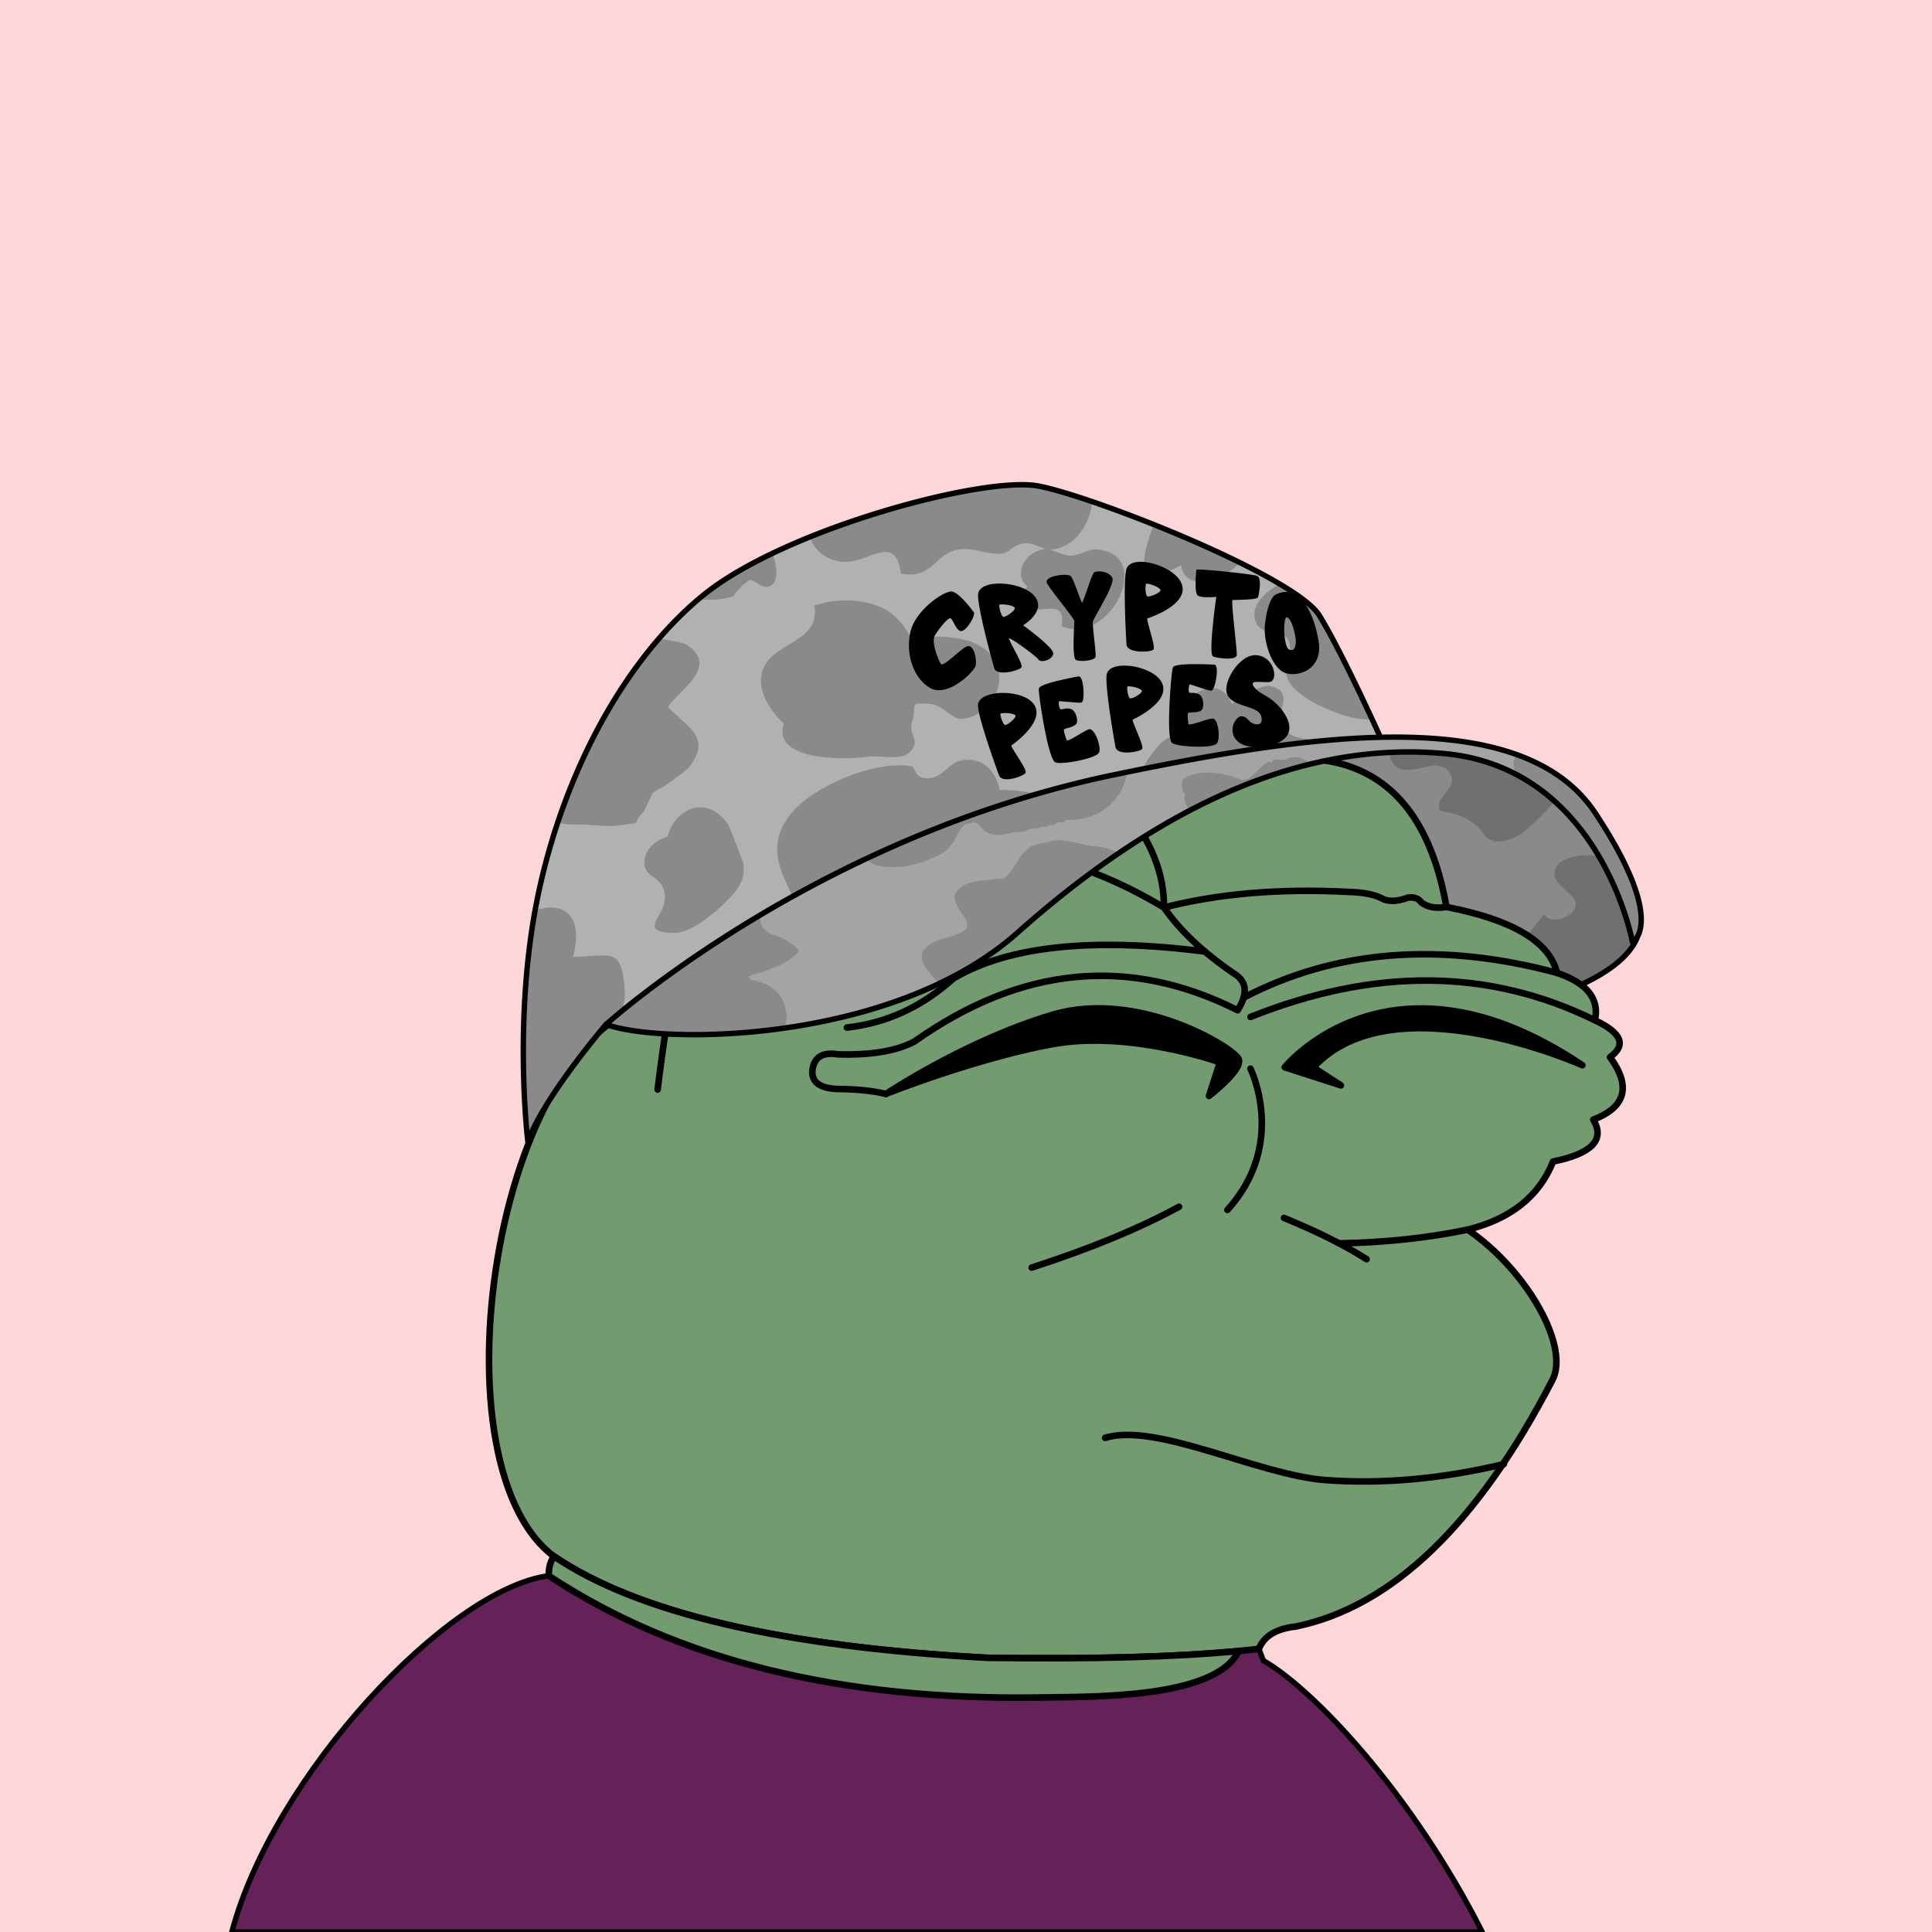
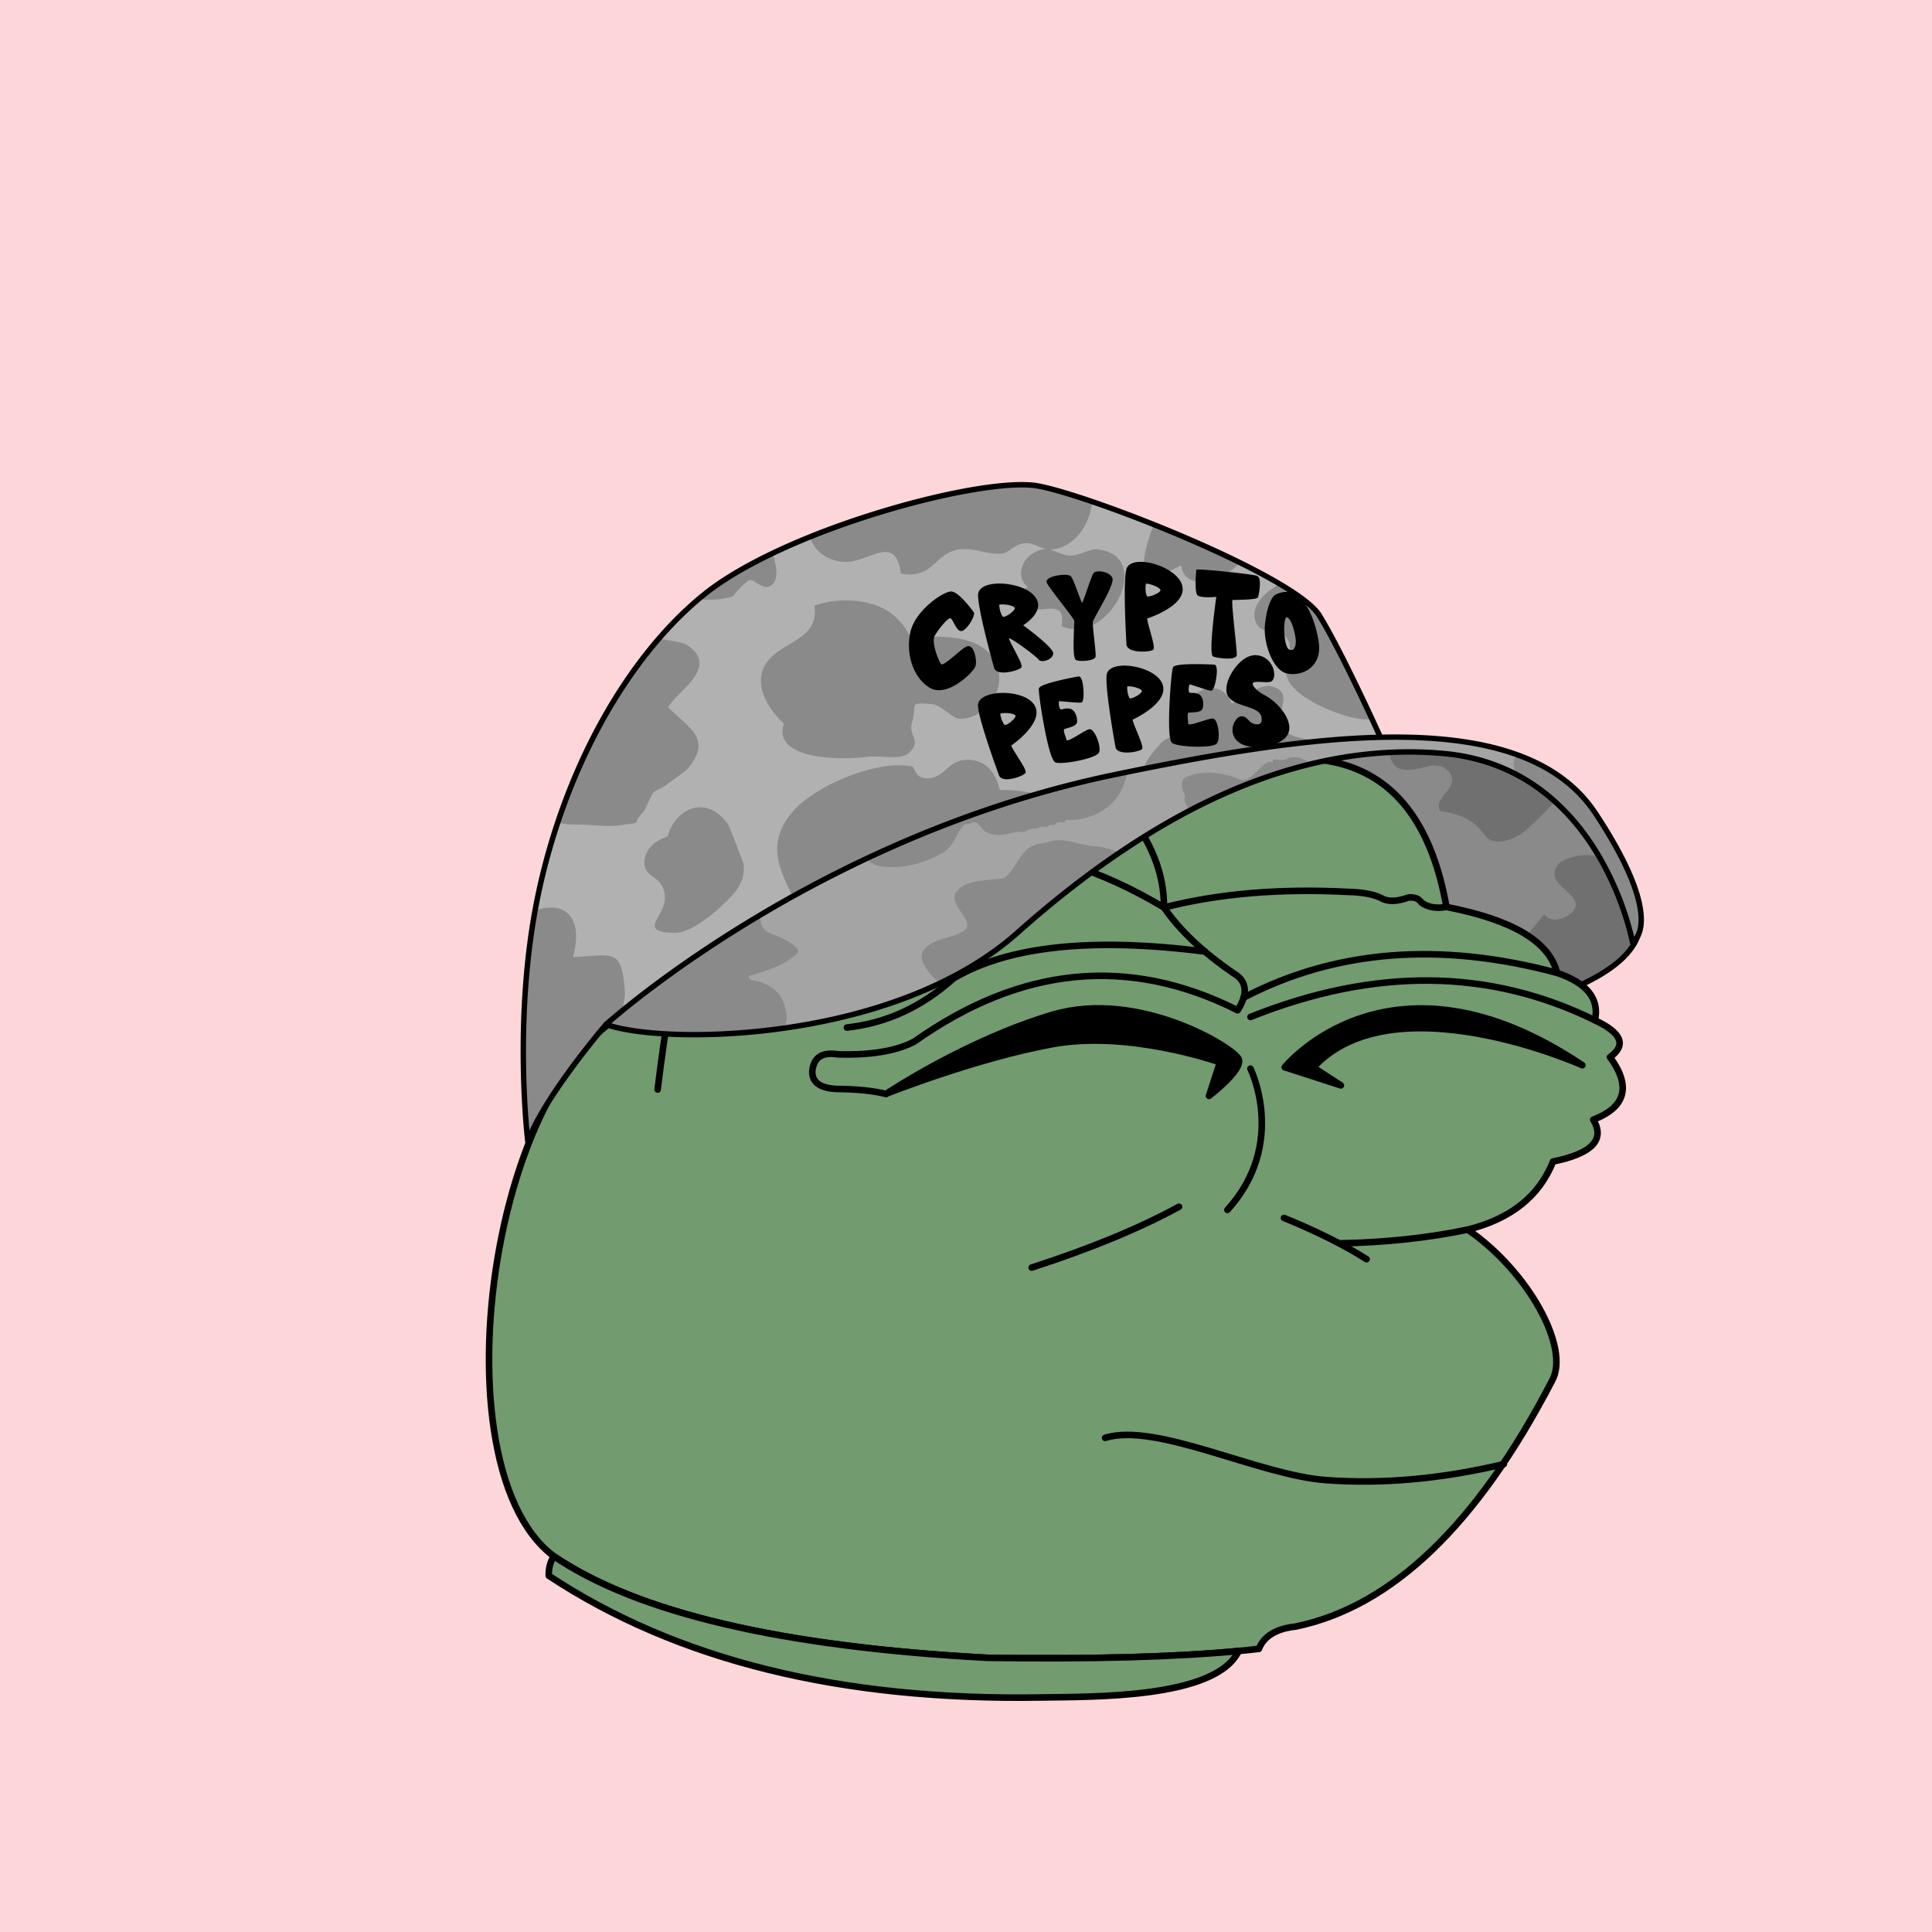
<svg xmlns="http://www.w3.org/2000/svg" viewBox="0 0 2500 2500">
  <g>
    <path style="fill-rule:evenodd;clip-rule:evenodd;fill:#fdd6d9;" d="M0 0h25e2v25e2H0z" />
    <path d="M1448.09 1056.79s138.22-47.74 287.42 20.38 163.8 240.26 163.8 240.26 178.77-28.47 216.44-98.34-91.53-266.44-289-260.82S1448.09 1056.79 1448.09 1056.79z" style="fill: #8a8a8a;isolation: isolate" />
    <path d="M2098.33 1118c-25-12-53-17-78-3-8 5-11 16-7 23 8 15 34 24 23 40-6 9-29 19-38 5-25 30-57 66-43 108a47 47 0 0 0 6.54 12.69c55.38-14.74 130.9-42 153.88-84.6 12.48-23.15 6.64-60.21-13.93-99.21Q2100.1 1118.89 2098.33 1118z" style="fill: #707070" />
    <path d="M1804.33 990c10 11 30 5 46 1 12-2 24 2 28 14 4 14-12 22-16 34-1 5-1 11 4 11 23 3 41 11 55 31 13 17 43 4 58-11 15.3-14 29.84-28.74 42.36-44.85-50.5-40.17-117.45-69.09-194.91-66.88q-13.39.38-26.66 1.28C1796.45 970 1796.85 980.86 1804.33 990z" style="fill: #707070" />
    <path d="M1826.67 954.77c-102.43 2.92-200.33 29.65-264.42 51.55-69.43 23.73-115.31 47.11-115.77 47.35a3.5 3.5.0 0 0 2.74 6.42c.34-.12 34.9-11.86 87.09-15.19 48.08-3.06 121.42.6 197.74 35.44a255.72 255.72.0 0 1 87.26 65.29c19.53 22.45 35.93 48.82 48.74 78.38 21.87 50.47 25.73 93.28 25.77 93.71a3.5 3.5.0 0 0 4 3.16 723.76 723.76.0 0 0 94.61-23.09c66.45-21.32 108.29-47.24 124.36-77 14.38-26.66 5.75-71.71-22.51-117.55C2052.69 1032.43 1955.9 951.09 1826.67 954.77zm-262 58.13c63.6-21.73 160.72-48.25 262.23-51.14 126.24-3.6 220.84 75.92 263.49 145.1 18.57 30.13 28.41 59.62 28.41 83 0 10.57-2 19.9-6.1 27.51-33.51 62.15-184.91 91.42-210.29 95.93-1.46-11.68-7.29-49.11-25.8-91.9-13.09-30.26-29.87-57.28-49.88-80.3A262.7 262.7.0 0 0 1737 1074c-77.74-35.49-152.4-39.19-201.34-36a430.38 430.38.0 0 0-52.83 6.64C1502.78 1035.88 1530.89 1024.44 1564.64 1012.91z" />
-     <path style="fill-rule:evenodd;clip-rule:evenodd;fill:#642259;stroke:#000;stroke-linecap:round;stroke-linejoin:round;stroke-width:7px" d="M1634.754 2148.807c1.927 5.057.0.0-5.78-15.17l-26.192 2.763.003.001c-29.47 61.966-189.929 58.995-254.948 60.108-259.599 4.447-472.17-48.054-637.709-157.502C580.824 2055.622 354.002 2296.891 3e2 25e2h1618C1826.858 2320.131 1699.317 2185.588 1634.754 2148.807z" />
    <path style="fill-rule:evenodd;clip-rule:evenodd;fill:#729b70;stroke:#000000;stroke-width:8.504;stroke-linecap:round;stroke-linejoin:round;stroke-miterlimit:2.613;" d="M867.603 1293.527c135.408-338.495 331.41-420.844 588.004-247.048 241.577-117.709 380.271-75.33 416.082 127.137 85.736 16.593 133.412 45.005 143.028 85.238 38.849 13.16 55.222 33.628 49.121 61.401 34.595 16.186 41.096 32.078 19.504 47.676 27.655 37.786 20.431 64.754-21.671 80.905 15.662 25.919-1.675 43.978-52.01 54.177-17.8 44.837-54.641 74.213-110.522 88.128 78.07 53.384 133.361 153.359 109.076 195.761-96.726 186.205-207.247 292.151-331.565 317.84-25.241 2.762-41.134 12.394-47.676 28.895-84.606 9.871-201.87 13.723-351.791 11.557-265.722-14.316-452.573-58.139-560.555-131.47C551.93 1890.923 644.393 1306.53 867.603 1293.527z" />
    <path style="fill-rule:evenodd;clip-rule:evenodd;fill:#729b70;stroke:#000000;stroke-width:8.504;stroke-linecap:round;stroke-linejoin:round;stroke-miterlimit:2.613;" d="M1602.782 2136.4l.003.001c-29.47 61.966-189.929 58.995-254.948 60.108-259.599 4.447-472.17-48.054-637.709-157.502-.339-9.494 1.828-17.921 6.501-25.282 107.982 73.33 294.833 117.153 560.555 131.47C1412.208 2147.146 1520.737 2144.214 1602.782 2136.4z" />
    <path style="fill-rule:evenodd;clip-rule:evenodd;fill:none;stroke:#000000;stroke-width:8.504;stroke-linecap:round;stroke-linejoin:round;stroke-miterlimit:2.613;" d="M867.603 1293.527c-6.666 40.876-12.204 79.643-16.615 116.301" />
    <path style="fill-rule:evenodd;clip-rule:evenodd;fill:none;stroke:#000000;stroke-width:8.504;stroke-linecap:round;stroke-linejoin:round;stroke-miterlimit:2.613;" d="M1525.676 1561.525c-51.268 27.946-114.836 54.192-190.704 78.737" />
    <path style="fill-rule:evenodd;clip-rule:evenodd;fill:none;stroke:#000000;stroke-width:8.504;stroke-linecap:round;stroke-linejoin:round;stroke-miterlimit:2.613;" d="M1661.48 1575.972c43.172 17.706 78.809 35.524 106.91 53.455" />
    <path style="fill-rule:evenodd;clip-rule:evenodd;fill:none;stroke:#000000;stroke-width:8.504;stroke-linecap:round;stroke-linejoin:round;stroke-miterlimit:2.613;" d="M1899.139 1591.141c-51.724 10.804-107.176 16.714-166.355 17.731" />
    <path style="fill-rule:evenodd;clip-rule:evenodd;fill:none;stroke:#000000;stroke-width:8.504;stroke-linecap:round;stroke-linejoin:round;stroke-miterlimit:2.613;" d="M1153.659 1482.787c60.118 38.148 137.411 57.893 231.879 59.234 39.01-.234 79.221.007 120.635.722 32.19-13.808 57.713-18.865 76.571-15.17 48.169-23.217 60.691-48.499 37.562-75.848" />
    <path style="fill-rule:evenodd;clip-rule:evenodd;fill:none;stroke:#000000;stroke-width:8.504;stroke-linecap:round;stroke-linejoin:round;stroke-miterlimit:2.613;" d="M1455.607 1046.479c34.191 41.927 51.047 84.546 50.566 127.858-162.616-97.202-306.126-95.756-430.529 4.334" />
    <path style="fill-rule:evenodd;clip-rule:evenodd;fill:none;stroke:#000000;stroke-width:8.504;stroke-linecap:round;stroke-linejoin:round;stroke-miterlimit:2.613;" d="M1871.688 1173.615c-13.481 2.256-24.317.329-32.506-5.78-3.124-4.977-8.661-7.145-16.614-6.501-15.036 5.566-26.834 5.807-35.396.723-9.792-4.853-23.998-7.501-42.619-7.946-88.686-4.572-168.146 2.17-238.38 20.226 20.481 29.685 50.58 58.098 90.295 85.239 17.034 9.995 18.72 25.887 5.057 47.676-140.781-70.757-280.197-57.274-418.249 40.452-23.248 12.323-56.235 17.861-98.964 16.615-20.681-3.351-31.758 4.112-33.229 22.393-.159 13.995 10.436 21.459 31.784 22.394 26.147.214 47.337 2.38 63.568 6.501" />
    <path style="fill-rule:evenodd;clip-rule:evenodd;fill:none;stroke:#000000;stroke-width:8.504;stroke-linecap:round;stroke-linejoin:round;stroke-miterlimit:2.613;" d="M1559.124 1231.308c-146.388-18.638-254.816-7.048-325.282 34.77-40.94 36.795-86.93 57.984-137.972 63.568" />
    <path style="fill-rule:evenodd;clip-rule:evenodd;fill:none;stroke:#000000;stroke-width:8.504;stroke-linecap:round;stroke-linejoin:round;stroke-miterlimit:2.613;" d="M1609.225 1290.928c119.034-61.942 254.197-72.633 405.492-32.075" />
    <path style="fill-rule:evenodd;clip-rule:evenodd;fill:none;stroke:#000000;stroke-width:8.504;stroke-linecap:round;stroke-linejoin:round;stroke-miterlimit:2.613;" d="M1618.139 1315.921c160.721-64.233 309.287-62.788 445.699 4.334" />
    <path style="stroke:#000000;stroke-width:8.504;stroke-linecap:round;stroke-linejoin:round;" d="M1662.455 1381.023c0 0 136.456-169.349 385.092-2.664.0.0-244.811-109.873-348.114 2.938l35.682 23.182L1662.455 1381.023z" />
    <path style="stroke:#000000;stroke-width:8.504;stroke-linecap:round;stroke-linejoin:round;" d="M1147.056 1415.191c0 0 103.725-69.34 215.361-102.231 111.636-32.891 234.939 43.467 240.459 57.567 5.52 14.095-38.435 47.574-38.435 47.574l14.103-43.463c0 0-116.795-41.811-216.737-23.499C1262.659 1369.306 1147.056 1415.191 1147.056 1415.191z" />
    <path style="fill-rule:evenodd;clip-rule:evenodd;fill:#729b70;" d="M1283.5 1464.5c0 0-166-20-167-13s29 69 29 74 169 50 169 50l192-21 97-12c0 0 54-19 58-21s0-59 0-59l-43-28-35 30c0 0-122 27-134 27s-166-27-166-27z" />
    <path style="fill:none;stroke:#000000;stroke-width:8.504;stroke-linecap:round;stroke-linejoin:round;" d="M1618.072 1382.846c0 0 48.164 96.887-29.802 182.788" />
    <g>
      <g>
        <path d="M996.74 1230.41l-212.59 95.25S704 1419.13 683 1477c0 0-19.69-158.05 12.58-315.54s110.94-307.37 215-391.77 361-153.9 432.48-140.83 332.45 116.39 364 167.35 85.18 171.14 85.18 171.14-259 37.84-389.92 88.64S996.74 1230.41 996.74 1230.41z" style="fill: #b1b1b1;isolation: isolate" />
        <g style="isolation: isolate">
          <path d="M861.91 1015.89c7.67-6.1 25.64-17.43 31.11-24.89 26.33-35.92-.14-47.9-28.57-75.79 11.62-20.93 67.55-51.81 24.76-80.4-6.69-4.47-22.7-5.64-36.63-8.46-55.64 64.29-100.79 147.81-131 238.34a103.73 103.73.0 0 0 23.35 2.22c18.15-.23 39.43 3.52 57 1 34.3-4.95 12.1 1.14 31.12-17.78 1-1 9.74-21.22 11.88-24.09S858.18 1018.85 861.91 1015.89z" style="fill: #8a8a8a" />
          <path d="M1707.08 796.2c-7.08-11.44-25.71-25.51-51.16-40.61-22.1 12.2-39.73 31.65-30 51.39 7.26 14.73 32 8.35 39.38 18.83 10.79 15.41-4.94 33-.26 49.19 7.19 24.92 50.31 43.1 75.78 51.1a109.67 109.67.0 0 0 34.83 4.9C1757.27 891.39 1727.53 829.25 1707.08 796.2z" style="fill: #8a8a8a" />
          <path d="M1293.63 1022.3c-6-27.34-23.36-42.23-48.4-38.49-19.67 2.94-25 25.22-48.4 23.16-13.15-1.16-13.15-14.45-16.6-15.17-43.91-9.17-125.24 23.9-155.2 59.32-52.35 61.87 18.84 109.7 14.87 160 80.72-36 255.44-113.17 355.67-152.48a39.29 39.29.0 0 0-2.27-3.63C1376 1030.43 1321.42 1021.07 1293.63 1022.3z" style="fill: #8a8a8a" />
          <path d="M808.22 1278c-4.58-52.81-17.35-41.22-66.68-39.6 15.12-58-16.28-72.05-49.2-60.12C664.71 1330 683 1477 683 1477c21-57.87 101.13-151.34 101.13-151.34l28.38-12.72C800.59 1295 810.56 1305 808.22 1278z" style="fill: #8a8a8a" />
          <path d="M1014.34 936.26c-15.21 45.22 67.46 48.49 110.59 42.83 13.38-1.76 40.88 5.08 51.28-4.79 17.48-16.58-1.5-22.33 3.83-39.21 7.59-24-6.62-26.28 25-24.09 12.92.89 27.38 19 36.89 19.17 25.44.46 51-25.34 51.1-51.17.2-46.36-49.18-55.91-83.1-55-48.7 1.31-21.77 1.86-51.7-26.11-25.55-23.89-73.37-25.45-104.48-14.19 7.79 46.85-49.3 46.23-65.09 79.3C976.67 888.07 993.17 916.64 1014.34 936.26z" style="fill: #8a8a8a" />
          <path d="M1661.63 943.06c-14.17-21.49 16-47.58-17.49-55.24-13.73-3.14-39.12 17-50.33 22.78-10.87-28.76-40.27-24.27-57-2.7-8.58 11.08-2 26.34-8.6 35.19-8.24 11-18.75 10.24-27.3 19.91-24.29 27.46-28 37.73-14 66 82.87-22.59 179.67-40.75 241.69-51.35a43.79 43.79.0 0 0-7.39-9.8C1706.23 952.54 1673.44 961 1661.63 943.06z" style="fill: #8a8a8a" />
          <path d="M1528.23 731.51c6 38.32 59.78 16.46 76.13-3.56-34.44-17-73.56-34.1-111.39-49.24C1477.36 720.57 1465.42 765.26 1528.23 731.51z" style="fill: #8a8a8a" />
          <path d="M942.2 1066.79c-28.74-40.37-69-19.82-78.3 15.69-15.36 4.35-29.7 16.94-30.05 32.72-.52 22.95 24.6 16 26.48 44.68 1.72 26.14-37.3 45.84 11.61 47.3 20.38.61 47.76-21.86 62-35.11 18.15-16.91 30.71-30.75 28.29-54.18C962.09 1116.89 943.68 1068.88 942.2 1066.79z" style="fill: #8a8a8a" />
          <path d="M1421 711c-12.57-1.47-22.72 8-36 8-8.44.0-18.28-5.65-27-7.7a16.7 16.7.0 0 0 3-.08c30.41-3.75 48.67-31.71 52.46-62.09-29.67-10.12-54.63-17.38-70.38-20.26C1294.72 620 1161.41 649 1048 694.8c5.69 18.74 24.84 33.31 48.79 32.17 29.42-1.39 62.71-36 68.9 15.33 41 7.14 42.47-23.4 71.21-30.49 21.39-5.28 40.92 7.37 61.17 4.27 6.82-1 14.17-11.35 26.92-13.08 10.3-1.4 19.69 5.36 28.74 7.61a15.74 15.74.0 0 0-4.74.31c-27.48 6.43-35.82 36.09-19.41 48-6 7.15-9.15 14.91-5.75 21.16 12.74 23.39 57-12.92 49.86 30.22C1434.66 836.74 1494.82 719.63 1421 711z" style="fill: #8a8a8a" />
          <path d="M1000.42 755.29c6.73-7.27 4.7-23.66-.88-39.2-34.75 16.62-65.65 34.74-88.92 53.6-2.19 1.77-4.36 3.59-6.52 5.42 15.55 2.69 36.54-.27 45.21-3.89-2.49 1 13.66-17.11 19.92-20.39C975.66 747.46 988.59 768.06 1000.42 755.29z" style="fill: #8a8a8a" />
        </g>
        <path d="M1138.06 659.37C1039.27 689.51 955.56 728.73 908.41 767 857.75 808 811 866.67 773.1 936.49c-36.79 67.85-64.77 145.4-80.93 224.26-32 156.25-12.82 315.09-12.62 316.68a3.5 3.5.0 0 0 6.76.76c19.73-54.34 93.43-141.94 1e2-149.67l211.87-94.93c2.75-1.24 276.05-124.16 405.43-174.35 129.09-50.08 386.57-88.06 389.16-88.44a3.5 3.5.0 0 0 2.69-4.89c-.54-1.2-54.1-121-85.4-171.55-32.5-52.52-296.39-156.17-366.33-169C1307.88 618.86 1227.15 632.19 1138.06 659.37zm-457.4 700.71c0-56.63 4-127.55 18.37-197.92 16-78.2 43.76-155.08 80.23-222.33 37.42-69 83.61-126.92 133.56-167.43C959.3 734.71 1042.14 696 1140.1 666.07c86.75-26.47 168.08-40 202.37-33.77 35.86 6.56 120.22 36.32 196.21 69.24 91.77 39.75 152.06 74.93 165.42 96.51 27.76 44.86 73.34 145 83.07 166.52-35.24 5.35-265.79 41.48-386.1 88.15-129.53 50.25-402.94 173.22-405.77 174.49l-212.59 95.25a3.51 3.51.0 0 0-1.23.92c-3.05 3.56-70 82-96.4 139.52C683.36 1444 680.66 1406.95 680.66 1360.08z" />
      </g>
      <g>
        <path d="M2112.44 1219.09s-41-225.19-243.5-244-391.66 88.75-552 231.51-456.86 145.92-532.76 119c0 0 266.93-242 657.4-323.05 261.18-54.23 529.18-92.29 623.1 50S2112.44 1219.09 2112.44 1219.09z" style="fill: #a4a4a4;isolation: isolate" />
        <path d="M1016 1304c-4-21-23-33-44-36-2-1-4-5-3-5 23-7 45-13 62-29 4-3 0-8-3-10-7-6-17-11-26-14-7-2-15-7-17-14a39 39 0 0 1-1-12.06C857.69 1259 784.15 1325.66 784.15 1325.66c37.34 13.24 128.08 19.2 229.74 4.84C1018.95 1322.94 1018.6 1313.47 1016 1304z" style="fill: #8a8a8a" />
        <path d="M1380 1088a54.38 54.38.0 0 0-18 0 116.27 116.27.0 0 1-18 4c-23 4-27 29-43 43-4 3-11 2-17 3-17 2-37 2-47 17-3 3-2 9 0 14 5 12 21 26 12 34-14 12-41 9-54 27-3 4-3 12 0 17a74.72 74.72.0 0 0 21.29 25.16c36.68-17.54 71-39.13 100.61-65.51 41.84-37.24 85.63-72.08 131.11-102.91a82.4 82.4.0 0 0-32-8.73C1403 1094 1392 1090 1380 1088z" style="fill: #8a8a8a" />
        <path d="M1665 982c-5 3-12 0-18 1v3c-2 1-4-1-6 0-14 7-24 29-38 22-22-9-49-12-69-2-6 2-6 14-1 22 1 3-1 6 0 9 1.88 4.14 3.62 8.28 5.54 12.26 50.91-26.71 103.55-47.61 157.59-60.73-.7-.52-1.41-1-2.13-1.54C1687 981 1674 977 1665 982z" style="fill: #8a8a8a" />
        <path d="M1962 976.3c-5.09 10.45-5.63 21.38 6.78 29.56l2.7 1.56c3 .85 6.94.06 11.5 1.58 5 2 10 0 15 1a42.34 42.34.0 0 0 12 4c3 0 5 4 6 8 1 5 0 9 3 15 .76 2.28.37 4.56.13 6.84 6.42 6.24 12.43 12.7 18 19.3 4.57 1.15 9.64 1.83 14.82 2.86 7.24 1.61 14.47.63 21.71.71q-4.31-6.85-9.08-14.08C2040.74 1016.39 2005.54 991.85 1962 976.3z" style="fill: #8a8a8a" />
        <path d="M2052 1066c-5.18-1-10.25-1.72-14.82-2.86 59.63 70.1 75.24 156 75.24 156s43-22.55-38.71-152.39C2066.49 1066.63 2059.26 1067.61 2052 1066z" style="fill: #8a8a8a" />
        <path d="M2019 1037c-3-6-2-10-3-15-1-4-3-8-6-8a42.34 42.34.0 0 1-12-4c-5-1-10 1-15-1-4.56-1.52-8.54-.73-11.5-1.58a248.71 248.71.0 0 1 47.64 36.42C2019.39 1041.56 2019.78 1039.28 2019 1037z" style="fill: #8a8a8a" />
        <path d="M1221 1103c14-9 16-25 27-36 2-1 5 0 9-2 9-4 11 6 18 11 10 6 22 5 33 2 6-2 12-1 18-2l6-3c5-1 9 0 15-3 3-1 7 1 9-1 3-2 6-1 9-2l3-3h9c1-1 2-3 3-3 20 1 41-6 56-19 13.7-12.72 20.27-27.36 22.25-42.84l-16.71 3.44c-120 24.92-228.37 65-320.89 108.68A35.46 35.46.0 0 0 1140 1121c29 4 56-4 81-18z" style="fill: #8a8a8a" />
        <path d="M1440.84 999.17c-89.29 18.54-179.49 47.1-268.11 84.89A1616 1616 0 0 0 964.6 1191.55c-114.5 70-182.13 130.91-182.8 131.52A3.5 3.5.0 0 0 783 1329c38.73 13.73 132.36 19.61 236.39 4.29 87.8-12.94 211.09-44.95 299.87-124 87.6-78 174.85-137.12 259.33-175.76 98.62-45.11 196.2-63.58 290-54.88 45.51 4.22 86.44 19.46 121.64 45.3 28.21 20.71 52.87 48.25 73.28 81.86 34.88 57.43 45.36 113.39 45.46 113.94a3.5 3.5.0 0 0 5.07 2.47c.82-.43 8.11-4.57 11.51-17.77 5.57-21.59.0-65.79-58-153.73-43.42-65.79-125.75-98.6-251.7-100.29C1699.86 948.85 1561.19 974.19 1440.84 999.17zM968.41 1197.42a1608.9 1608.9.0 0 1 207.18-107c88.15-37.58 177.88-66 266.68-84.43 120-24.91 258.17-50.17 373.51-48.62 123.46 1.66 203.91 33.43 246 97.14 48.18 73 58.49 113.93 58.49 135.59a50.88 50.88.0 0 1-1.27 11.92 28.43 28.43.0 0 1-4.41 10.15 393.23 393.23.0 0 0-44.9-109.87c-20.88-34.44-46.16-62.7-75.13-84-36.26-26.65-78.4-42.36-125.24-46.7-95.08-8.81-193.86 9.86-293.61 55.48-85.11 38.93-172.95 98.45-261.07 176.9-37 33-83.86 60.55-139.16 82-47.55 18.41-100.39 32-157.08 40.33-98 14.44-186.32 10-227.24-2.11C808 1309.56 871.23 1256.82 968.41 1197.42z" />
      </g>
    </g>
    <g>
      <path d="M1252.8 836.05c-3.27.23-9.41 5.42-16.53 11.43-6.7 5.66-15 12.7-18 12.23a.78.78.0 0 1-.59-.36c-3.78-5.77-12.87-28.69-8-36.93 6.14-10.41 17.55-23.61 20.37-22.34 1.29.58 2.89 3.58 4.45 6.48 2.86 5.33 6.09 11.37 10.65 9.8 6.5-2.24 15.87-17.61 15.32-23.32a1.07 1.07.0 0 0-.19-.51c-.78-1.09-19.2-26.67-29.13-27.14-5.44-.26-17.54 6.45-28.15 15.61-7.86 6.78-21.57 20.68-25.13 37.58-6.22 29.49 5.12 60.44 26.39 72 7.41 4 17.09 3.32 28-2 15.59-7.63 29.08-22.33 30.17-27.08 1.36-5.93-.42-17.57-4.45-22.69C1256.44 836.87 1254.66 835.92 1252.8 836.05z" />
      <path d="M1323.95 809.1c4.12-2.62 17.23-11.77 19.15-23.29a17 17 0 0 0 .23-2.49c.07-4.35-1.6-8.51-5-12.41-12.32-14.16-45.44-19.45-62.13-13.22-6.93 2.59-10.59 6.87-10.59 12.38.0 20.21 20.06 91.68 20.91 94.71a.8.8.0 0 0 0 .11c1.16 2.74 3.88 4.44 8.1 5.06 9.68 1.42 24.54-3.28 26.87-6.1a2.43 2.43.0 0 0 .48-1.55c.05-3.17-3.23-9.81-9.3-21.31-3.07-5.82-6.84-13-7.18-15.19 4.83.75 35.38 23.4 38.23 27.5 1.45 2.09 5 2.69 9.15 1.58 4.7-1.25 9.63-4.56 10-9.14.0-.06.0-.11.0-.17C1363.09 838.41 1332.67 815.51 1323.95 809.1zm-27.39-12.67c-2.16-3.61-3.53-10.45-3.49-13.16a2.81 2.81.0 0 1 .12-.87c5.61-1 15.83.64 19.09 3.2a2.12 2.12.0 0 1 .93 1.32c0 .82-.71 2.11-2 3.55-3.62 3.9-10.22 7.7-12.7 7.8C1298 798.28 1297.26 797.59 1296.56 796.42z" />
      <path d="M1428.17 740.06c-4.94-1.14-10.24-.84-12.32.68-1.75 1.28-4.58 9.14-9 21.94-2.39 6.87-5.3 15.23-6.64 17.52-1.14-2-3.49-8.35-5.42-13.6C1390 753.85 1387 746 1384.84 745c-5.67-2.73-24-.46-29.07 4.57a4 4 0 0 0-1.08 4.87c1.73 3.66 10.31 14.82 18.6 25.61 7.36 9.56 16.51 21.47 16.83 23.18.07.71-.07 3.82-.25 7.76-1.14 26-1.07 41.42 2.65 43.12 4.43 2 16.94 1.23 22.31-1.4 1.61-.79 2.55-1.73 2.8-2.81.5-2.11-.29-9.82-1.65-22.26-1-9.51-2.21-20.28-1.8-23 .27-1.73 4-8.41 7.91-15.49 11-19.79 19.86-36.59 17.09-41.84C1437.35 743.85 1433.44 741.27 1428.17 740.06z" />
      <path d="M1601.36 776.23c19.87-.52 26.1-1.41 26.69-3.84.24-1 5.84-24.43-1.57-27.25-6.3-2.39-74.81-9.4-78-8a1 1 0 0 0-.56.79c-.37 4.08-1.84 22.23.33 29.7a6 6 0 0 0 1.42 2.74c3.73 3.38 19.43 2.42 24.18 2-.61 4.37-2.79 20.5-4.41 36.68-2.55 25.56-2.06 34.82-1 38.31.53 1.82 1.2 2.07 1.66 2.25 5.05 1.92 22.48 4.19 28.19.91a3.61 3.61.0 0 0 2-2.52c.4-2.42-.92-15.15-2.45-29.9-1.7-16.38-4-38.6-3.16-41.68C1595.71 776.38 1598.35 776.31 1601.36 776.23z" />
      <path d="M1675.12 768.63c-7.53-3.81-15.79-3.52-24.55.85-5.08 2.54-11.29 15.48-13.72 38.69s9.75 57.62 26.93 62.85c8.69 2.65 22.58 1.49 32.54-7.31 6.28-5.54 13.09-16 9.88-34.59-3.78-21.88-10.77-39.65-19.58-50.65A35.93 35.93.0 0 0 1675.12 768.63zM1668 840.34a4.42 4.42.0 0 1-1.36-1.19c-4.72-5.89-6.13-27.72-3.75-37 .68-2.66 1.47-3.35 1.79-3.34 5.43.13 10.22 16.12 11.75 26.89 1 6.76-.3 12.86-3.07 14.82C1672 841.53 1670.2 841.46 1668 840.34z" />
      <path d="M1528.76 770a18.78 18.78.0 0 0 1.54-9.31 20.56 20.56.0 0 0-2.06-7.08c-8.08-16.58-38.51-28.55-56.84-26.35-8 1-12.85 4.44-14.07 10.07-4.3 19.75.17 93.85.36 97a.68.68.0 0 0 0 .12c.55 2.93 2.85 5.17 6.84 6.67 9.16 3.44 24.67 2 27.55-.26.84-.66 1.11-2.14.88-4.56-.37-3.91-2-10.29-4.65-19.66-1.58-5.67-3.49-12.51-3.77-15.49a5.63 5.63.0 0 1 0-.86C1489.28 798.73 1521.14 787.72 1528.76 770zm-46.3-5c-.4-4.24.0-8.82.58-9.78 5.7.17 15.32 4 18 7.18a2.58 2.58.0 0 1 .64 1.24 1 1 0 0 1 0 .25h0c-.14.81-1.14 1.91-2.75 3-4.36 3-11.62 5.36-14.07 4.93-.49-.09-1-.91-1.47-2.2A21.53 21.53.0 0 1 1482.47 765z" />
    </g>
    <g>
      <path d="M1637 899.85c-11.19-5.95-16.09-12-15.92-15.16a1.85 1.85.0 0 1 1.31-1.72c2.24-.88 7.11-.65 11.4-.44 4.69.22 8.74.41 10.78-.5 3.41-1.53 5-6.58 3.94-12.85-1.56-9.65-9-20-22.2-21.31-12.48-1.26-24.34 9.92-31.28 20.8-7.88 12.35-10.29 24.86-6.13 31.85 4.3 7.24 13.75 10.35 22.9 13.35 9.82 3.23 19.09 6.28 20.47 14 .84 4.68.0 7.65-2.45 8.84-3.77 1.81-10.65-.89-13-3.55-2.84-3.25-6.29-6.54-10.34-6.32-2.74.15-5.31 1.93-7.65 5.3a21.34 21.34.0 0 0-3.11 18.31c1.34 4.33 4.88 10.23 14.13 13.74 11.37 4.32 30.31 3.19 43.13-2.58 7.3-3.28 12.23-7.82 14.24-13.13C1673.55 931.94 1653.55 908.64 1637 899.85z" />
      <path d="M1569.86 929.86c-2.41-.43-8.1 1.38-14.7 3.48-6.22 2-15.63 5-17.37 3.79a.17.17.0 0 1-.09-.16l-.36-3.56c-.44-3.89-1-9.23.27-10.88a1 1 0 0 1 .74-.41l3-.18c5.57-.24 13.21-.58 14.7-4.89 1.72-5 1.56-15.49-4.86-18.78a18.49 18.49.0 0 0-8.47-1.64c-2.7-.05-3.84-.17-4.18-1.17a12.15 12.15.0 0 1-.38-4.25c.14-2.62.78-5.22 1.4-5.64.87.11 5.48 1.62 9.58 3 7.23 2.37 15.42 5.06 17.89 5.19 2.05.11 3.95-3.41 5.63-10.48 1.37-5.75 3.9-21.12-.78-23.17a1 1 0 0 0-.35-.08c-.12.0-12.8-.69-25.59-.64-23.49.08-27.41 2.39-28.2 4.39-1.33 3.36-3.54 27.57-4.46 48.89-1.31 30-.1 46.43 3.58 48.85 4.36 2.87 18.66 4.44 30.1 4.69 7.35.16 24.79.0 27.89-4.54 3.46-5.11 2.46-19.35-.75-27C1572.89 931.75 1571.47 930.15 1569.86 929.86z" />
      <path d="M1444.35 862.44c-7.61 1.86-11.91 5.8-12.43 11.4-1.84 19.53 11.08 90.36 11.63 93.37a.75.75.0 0 0 0 .12c.88 2.78 3.38 4.68 7.42 5.67 9.24 2.25 24-1 26.57-3.48.57-.57.75-1.54.59-3-.39-3.55-2.88-9.93-7-20-2.38-5.75-5.29-12.79-5.54-15.13.0.0.0-.07.0-.11 4.56-2.13 33.78-16.42 39-34.31a18.58 18.58.0 0 0 .7-7.36 19.37 19.37.0 0 0-3.12-8.43C1492.49 866.18 1461.76 858.18 1444.35 862.44zm14.48 31.16a15.77 15.77.0 0 1 0-5.44c5.5-.49 15.15 2 18.05 4.8a2.24 2.24.0 0 1 .75 1.18.79.79.0 0 1 0 .13c-.06 1.17-2 3.49-6.21 6-3.49 2.13-7.27 3.6-9 3.51-.34.0-.92-.5-1.55-1.78A27.91 27.91.0 0 1 1458.83 893.6z" />
      <path d="M1410 943.61c-2.44.13-7.58 3.19-13.52 6.75-5.61 3.35-14.08 8.42-16 7.66a.17.17.0 0 1-.13-.14l-1.16-3.38c-1.32-3.69-3.12-8.75-2.22-10.65a1 1 0 0 1 .62-.57l2.91-.87c5.37-1.51 12.73-3.58 13.2-8.12.54-5.23-2-15.44-9-17.17a18.49 18.49.0 0 0-8.62.34c-2.65.57-3.78.71-4.34-.19a12.14 12.14.0 0 1-1.34-4.05c-.46-2.59-.43-5.26.07-5.81.87-.09 5.7.32 10 .7 7.58.66 16.17 1.4 18.6 1 2-.36 3.06-4.22 3.09-11.49.0-5.91-1-21.45-6-22.38a1 1 0 0 0-.36.0c-.12.0-12.62 2.25-25.06 5.22-22.85 5.45-26.13 8.59-26.45 10.71-.52 3.57 2.85 27.65 6.82 48.62 5.58 29.5 10.5 45.22 14.64 46.74 4.9 1.8 19.18.07 30.37-2.3 7.2-1.53 24.15-5.63 26.12-10.79 2.2-5.77-2-19.4-6.9-26.1C1413.42 944.76 1411.66 943.52 1410 943.61z" />
-       <path d="M1341.09 924.28a19.39 19.39.0 0 0 0-4.66 18.71 18.71.0 0 0-5.07-10.48c-12.15-13.16-43.8-15.78-60.23-8.61-7.18 3.13-10.74 7.75-10.3 13.36 1.53 19.56 26.38 87.13 27.44 90L1293 1004c1.34 2.58 4.13 4 8.28 4.32 9.49.64 23.53-5.06 25.58-8a2.63 2.63.0 0 0 .32-1.89c-.4-3.2-4.06-9.31-10.59-19.63-3.41-5.39-7.56-12-8.06-14.08C1312.68 961.85 1339 942.8 1341.09 924.28zm-42.2 12.43c-2.22-3-4-9-4.39-11.9a4.21 4.21.0 0 1 0-1.44c5.34-1.42 15.26-.56 18.59 1.65a2 2 0 0 1 1 1.16c.38 3.24-9.5 11.56-13.33 12C1300.39 938.24 1299.74 937.87 1298.89 936.71z" />
+       <path d="M1341.09 924.28a19.39 19.39.0 0 0 0-4.66 18.71 18.71.0 0 0-5.07-10.48c-12.15-13.16-43.8-15.78-60.23-8.61-7.18 3.13-10.74 7.75-10.3 13.36 1.53 19.56 26.38 87.13 27.44 90L1293 1004c1.34 2.58 4.13 4 8.28 4.32 9.49.64 23.53-5.06 25.58-8a2.63 2.63.0 0 0 .32-1.89c-.4-3.2-4.06-9.31-10.59-19.63-3.41-5.39-7.56-12-8.06-14.08C1312.68 961.85 1339 942.8 1341.09 924.28zm-42.2 12.43c-2.22-3-4-9-4.39-11.9a4.21 4.21.0 0 1 0-1.44c5.34-1.42 15.26-.56 18.59 1.65a2 2 0 0 1 1 1.16c.38 3.24-9.5 11.56-13.33 12C1300.39 938.24 1299.74 937.87 1298.89 936.71" />
    </g>
    <path style="fill-rule:evenodd;clip-rule:evenodd;fill:none;stroke:#000000;stroke-width:8.504;stroke-linecap:round;stroke-linejoin:round;stroke-miterlimit:2.613;" d="M1946 1894.534c-80.532 19.224-157.388 26.119-230.57 20.687-87.023-6.46-219.29-75.145-285.43-54.638" />
  </g>
</svg>